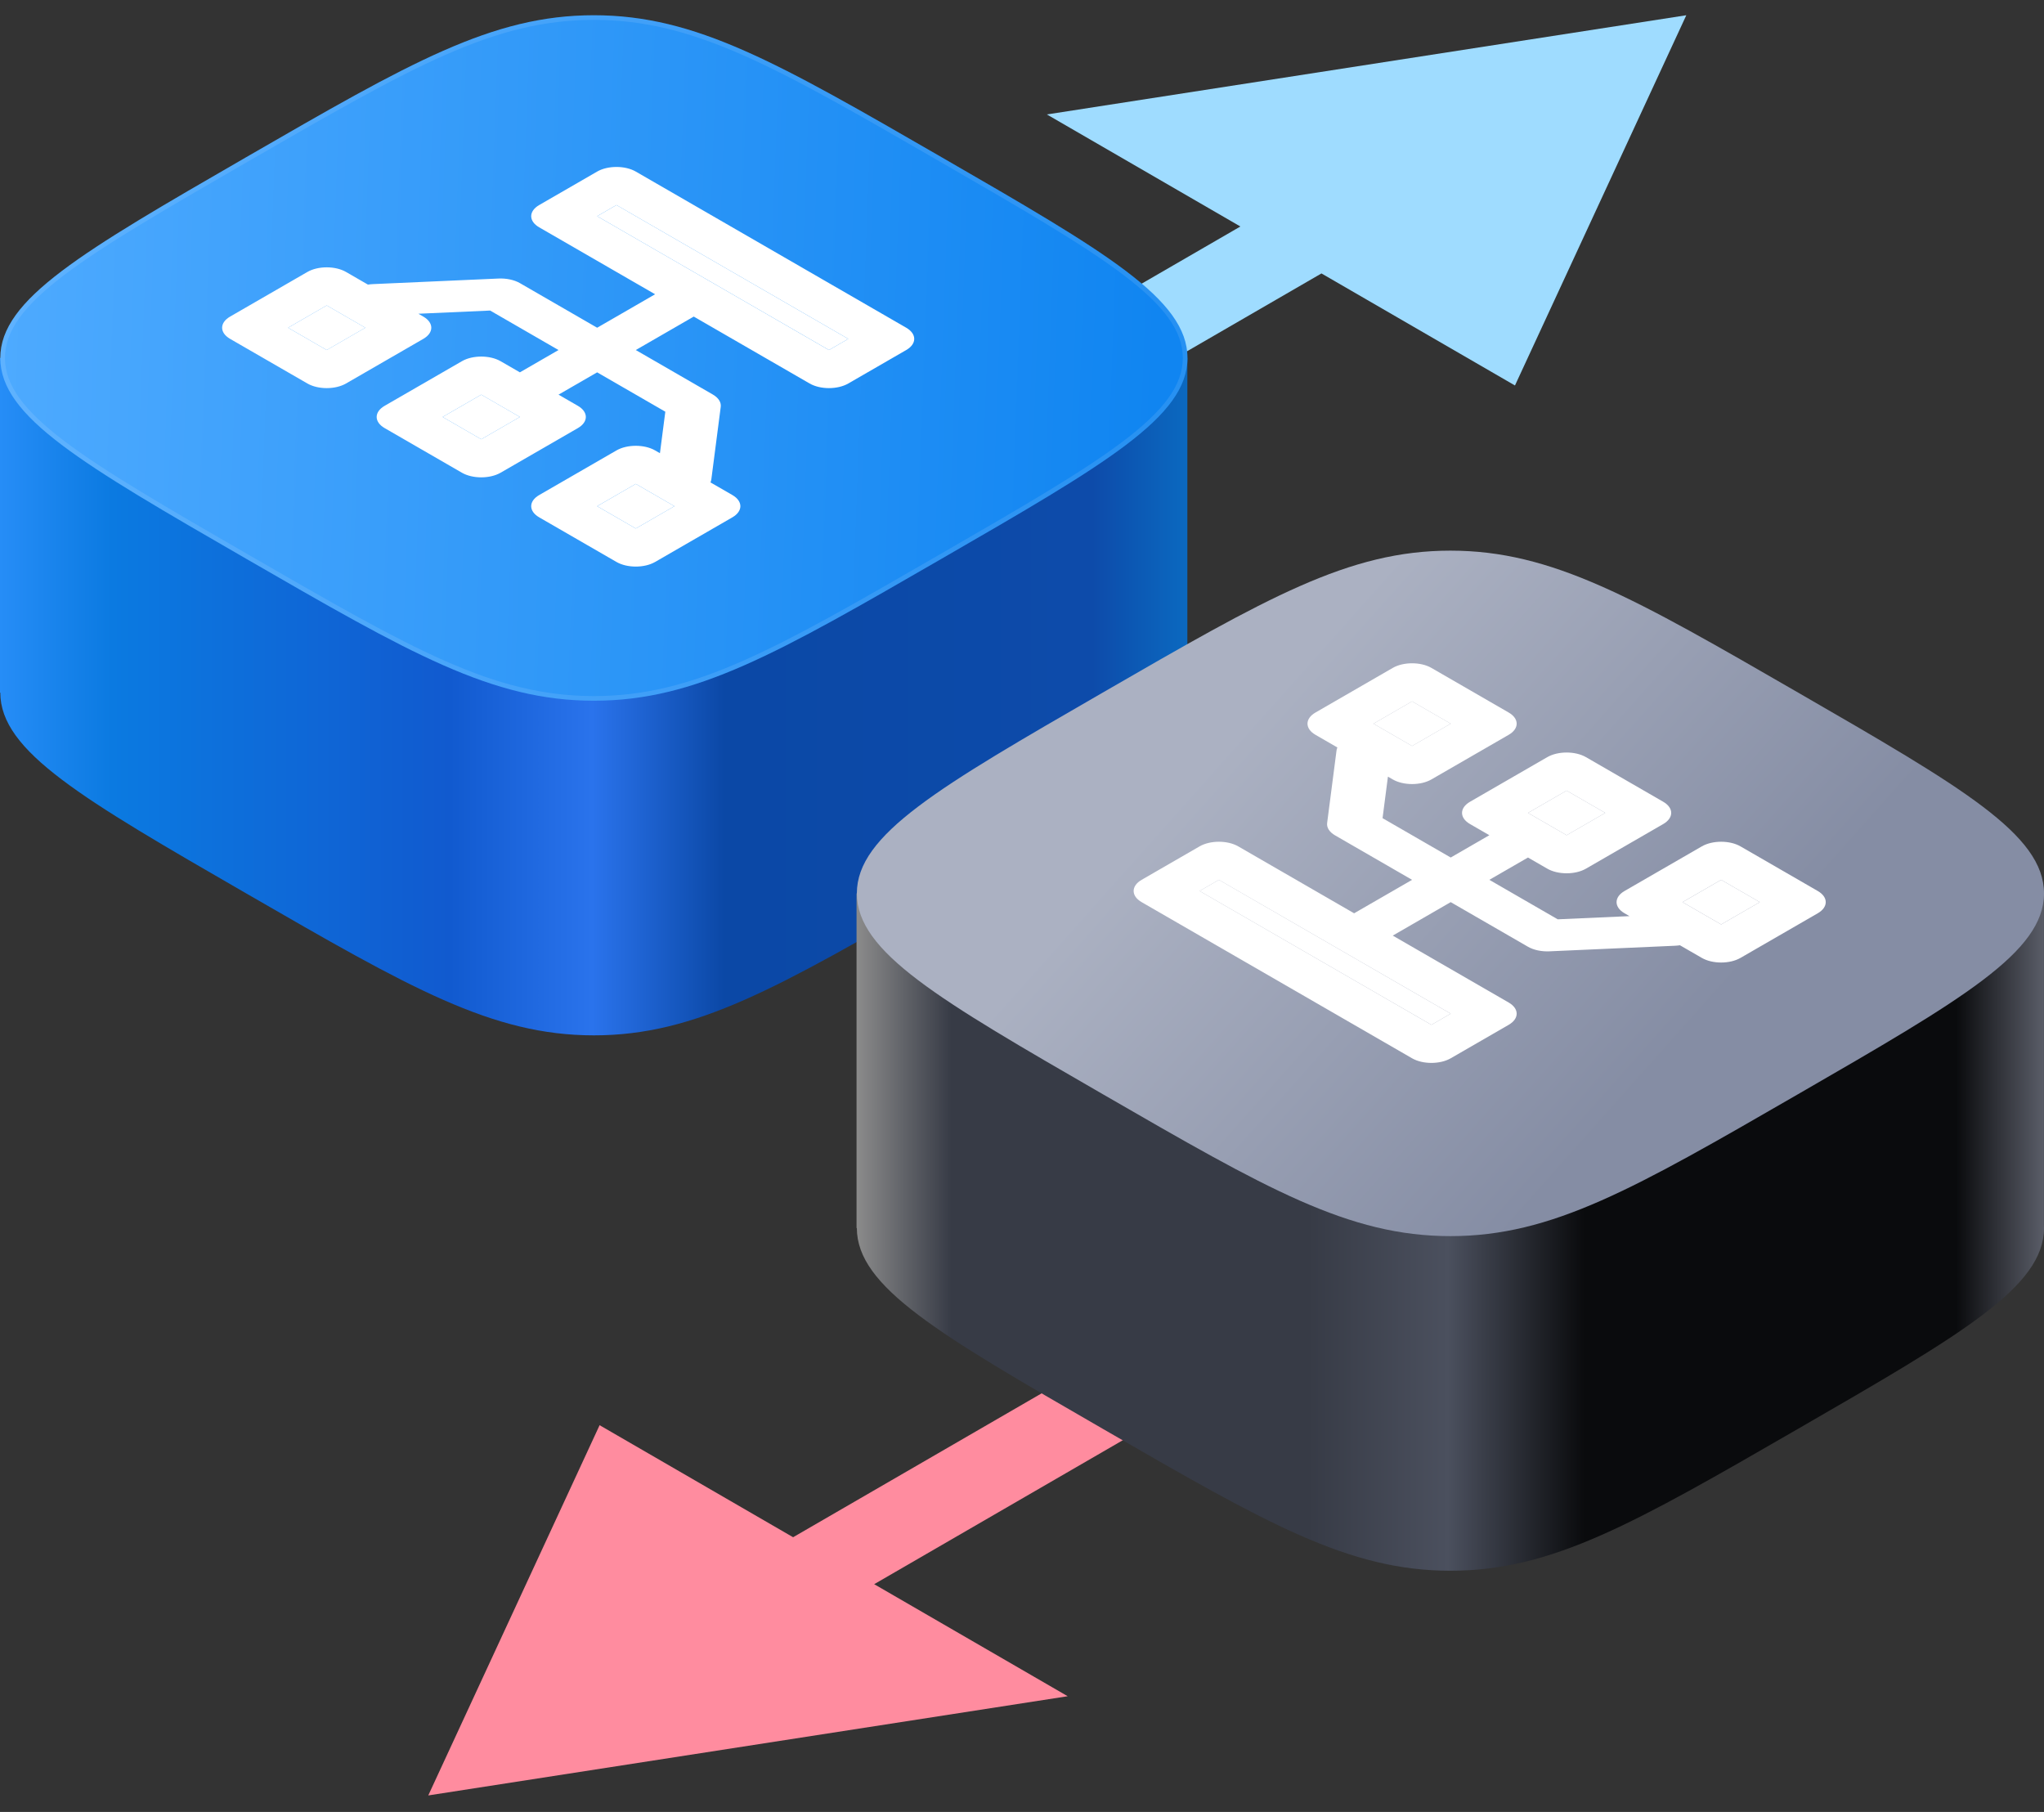
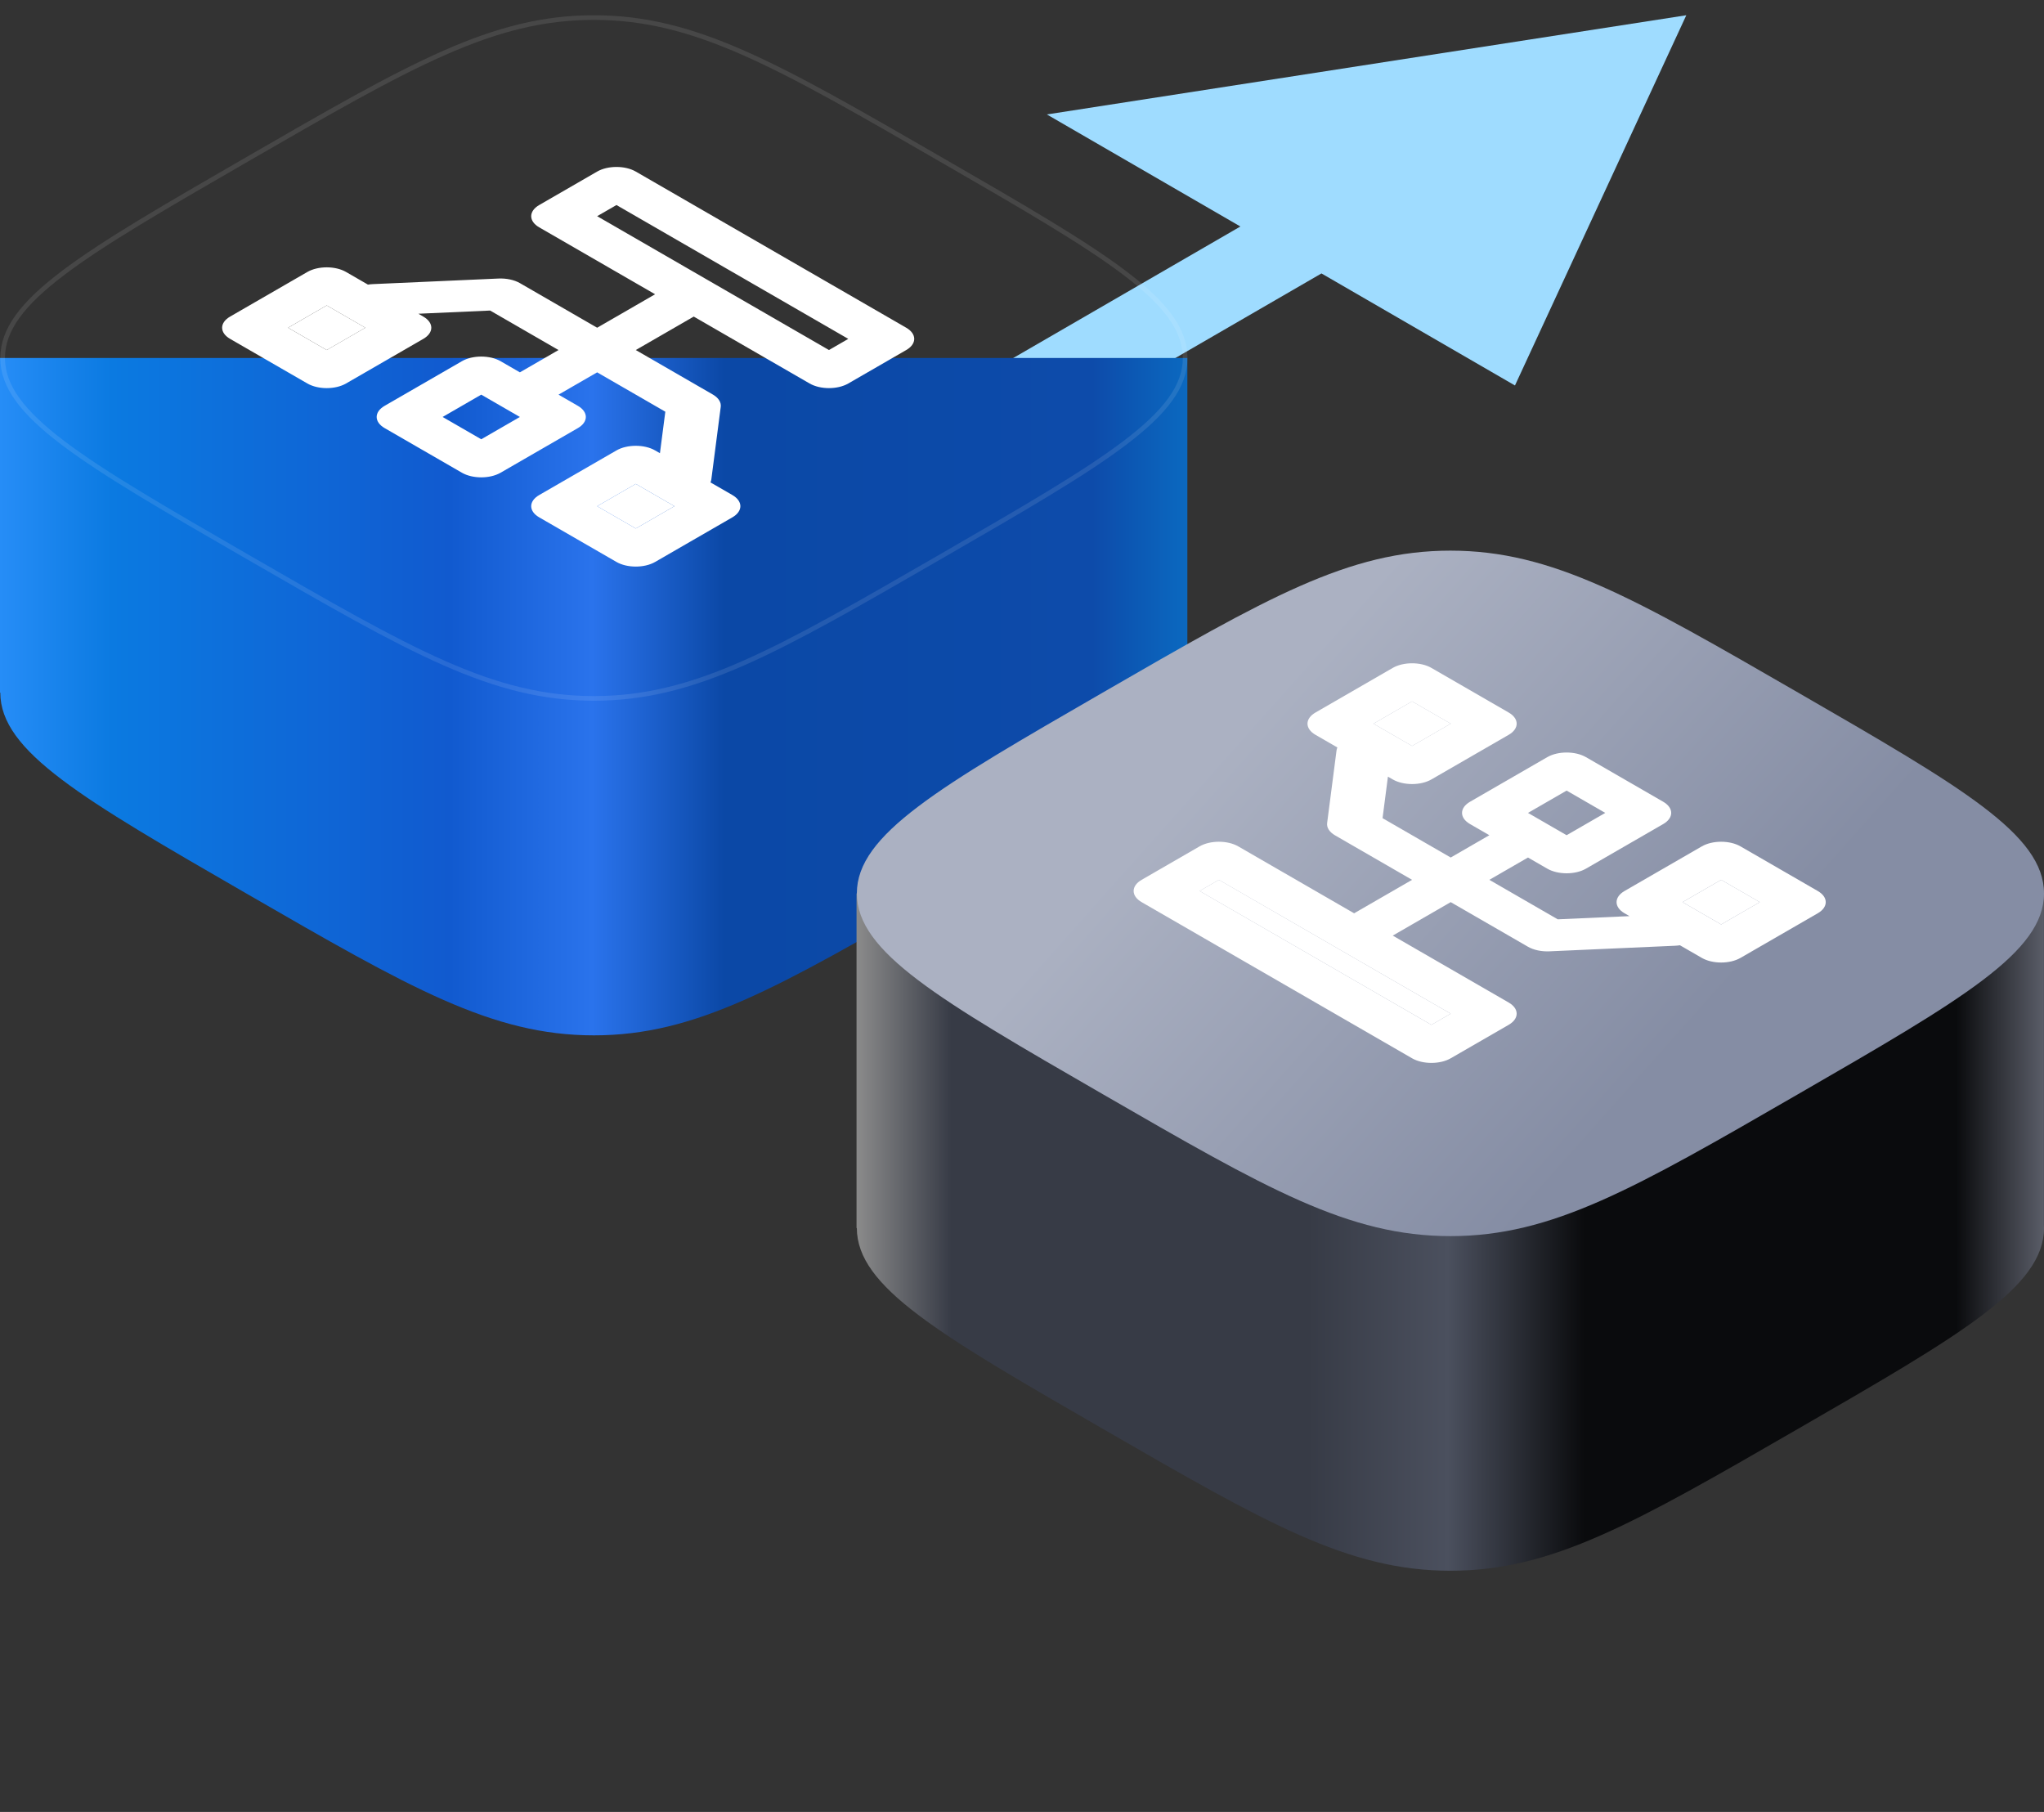
<svg xmlns="http://www.w3.org/2000/svg" width="440" height="390" viewBox="0 0 440 390" fill="none">
  <rect x="0" y="0" width="440" height="390" fill="#333333" stroke="none" />
  <path fill-rule="evenodd" clip-rule="evenodd" d="M225.355 24.634L363.001 3.282L326.118 82.971L284.463 58.855L207.512 103.405L190.06 93.301L267.01 48.751L225.355 24.634Z" fill="#9FDCFF" />
-   <path fill-rule="evenodd" clip-rule="evenodd" d="M229.836 365.096L92.19 386.449L129.072 306.759L170.728 330.875L247.679 286.325L265.131 296.429L188.181 340.98L229.836 365.096Z" fill="#FF8C9F" />
  <path d="M255.595 77.055H0V149.079L0.066 149.079C0.066 161.736 17.709 171.922 52.993 192.293C88.277 212.664 105.92 222.85 127.842 222.85C149.765 222.85 167.408 212.664 202.692 192.293C237.976 171.922 255.619 161.736 255.619 149.079C255.619 148.811 255.611 148.545 255.595 148.28V77.055Z" fill="url(#paint0_linear_3155_4771)" />
-   <path d="M52.992 33.838C88.277 13.467 105.919 3.281 127.842 3.281C149.765 3.281 167.407 13.467 202.691 33.838C237.976 54.21 255.618 64.396 255.618 77.053C255.618 89.71 237.976 99.896 202.691 120.267C167.407 140.639 149.765 150.824 127.842 150.824C105.919 150.824 88.277 140.639 52.992 120.267C17.708 99.896 0.066 89.71 0.066 77.053C0.066 64.396 17.708 54.21 52.992 33.838Z" fill="url(#paint1_linear_3155_4771)" />
  <path d="M53.242 34.271C88.568 13.876 106.082 3.781 127.842 3.781C149.602 3.781 167.116 13.876 202.441 34.271C220.096 44.464 233.294 52.086 242.085 58.737C250.894 65.403 255.118 70.982 255.118 77.053C255.118 83.123 250.894 88.702 242.085 95.368C233.294 102.02 220.096 109.641 202.441 119.834C167.116 140.229 149.602 150.324 127.842 150.324C106.082 150.324 88.568 140.229 53.242 119.834C35.588 109.641 22.389 102.02 13.599 95.368C4.79 88.702 0.566 83.123 0.566 77.053C0.566 70.982 4.79 65.403 13.599 58.737C22.389 52.086 35.588 44.464 53.242 34.271Z" stroke="white" stroke-opacity="0.1" />
  <path fill-rule="evenodd" clip-rule="evenodd" d="M136.863 36.929C134.566 35.603 130.843 35.603 128.546 36.929L116.071 44.132C113.775 45.458 113.775 47.607 116.071 48.933L141.021 63.338L128.546 70.54L111.913 60.937C110.699 60.236 109.015 59.877 107.304 59.953L80.275 61.153C79.906 61.17 79.548 61.205 79.203 61.258L74.488 58.536C72.192 57.211 68.468 57.211 66.171 58.536L49.538 68.14C47.242 69.466 47.242 71.615 49.538 72.941L66.171 82.544C68.468 83.87 72.192 83.87 74.488 82.544L91.121 72.941C93.418 71.615 93.418 69.466 91.121 68.14L90.064 67.529L105.509 66.843L120.229 75.342L111.913 80.144L107.755 77.743C105.458 76.417 101.735 76.417 99.438 77.743L82.805 87.346C80.508 88.672 80.508 90.822 82.805 92.148L99.438 101.751C101.735 103.077 105.458 103.077 107.755 101.751L124.388 92.148C126.684 90.822 126.684 88.672 124.388 87.346L120.229 84.945L128.546 80.144L143.219 88.615L142.061 97.55L141.021 96.949C138.724 95.623 135.001 95.623 132.704 96.949L116.071 106.553C113.775 107.878 113.775 110.028 116.071 111.354L132.704 120.957C135.001 122.283 138.724 122.283 141.021 120.957L157.654 111.354C159.951 110.028 159.951 107.878 157.654 106.552L152.94 103.831C153.033 103.629 153.095 103.42 153.123 103.205L155.149 87.569C155.276 86.583 154.653 85.614 153.442 84.915L136.863 75.342L149.338 68.14L174.287 82.544C176.584 83.87 180.307 83.87 182.604 82.544L195.079 75.342C197.376 74.016 197.375 71.866 195.079 70.54L136.863 36.929ZM103.596 84.945L111.913 89.747L103.596 94.549L95.28 89.747L103.596 84.945ZM178.446 75.342L182.604 72.941L132.704 44.132L128.546 46.533L178.446 75.342ZM62.013 70.54L70.33 65.739L78.647 70.54L70.33 75.342L62.013 70.54ZM128.546 108.953L136.863 104.152L145.179 108.953L136.863 113.755L128.546 108.953Z" fill="white" />
-   <path d="M182.604 72.941L178.446 75.342L128.546 46.533L132.704 44.132L182.604 72.941Z" fill="white" />
  <path d="M70.33 65.739L62.013 70.54L70.33 75.342L78.647 70.54L70.33 65.739Z" fill="white" />
-   <path d="M103.596 94.549L111.913 89.747L103.596 84.945L95.28 89.747L103.596 94.549Z" fill="white" />
  <path d="M136.863 104.152L128.546 108.953L136.863 113.755L145.179 108.953L136.863 104.152Z" fill="white" />
  <path d="M439.977 192.293H184.382V264.317L184.448 264.317C184.448 276.974 202.09 287.16 237.375 307.531C272.659 327.903 290.301 338.088 312.224 338.088C334.147 338.088 351.789 327.903 387.074 307.531C422.358 287.16 440 276.974 440 264.317C440 264.05 439.992 263.784 439.977 263.519V192.293Z" fill="url(#paint2_linear_3155_4771)" />
  <path d="M237.374 149.077C272.659 128.705 290.301 118.52 312.224 118.52C334.147 118.52 351.789 128.705 387.073 149.077C422.358 169.448 440 179.634 440 192.291C440 204.948 422.358 215.134 387.073 235.505C351.789 255.877 334.147 266.063 312.224 266.063C290.301 266.063 272.659 255.877 237.374 235.505C202.09 215.134 184.448 204.948 184.448 192.291C184.448 179.634 202.09 169.448 237.374 149.077Z" fill="url(#paint3_linear_3155_4771)" />
  <path fill-rule="evenodd" clip-rule="evenodd" d="M303.97 227.787C306.267 229.113 309.99 229.113 312.287 227.787L324.762 220.585C327.058 219.259 327.058 217.109 324.762 215.783L299.812 201.379L312.287 194.176L328.92 203.779C330.134 204.48 331.818 204.84 333.529 204.764L360.558 203.563C360.927 203.547 361.285 203.511 361.63 203.458L366.345 206.18C368.641 207.506 372.365 207.506 374.661 206.18L391.295 196.577C393.591 195.251 393.591 193.101 391.295 191.775L374.661 182.172C372.365 180.846 368.641 180.846 366.345 182.172L349.712 191.775C347.415 193.101 347.415 195.251 349.712 196.577L350.769 197.188L335.324 197.874L320.604 189.375L328.92 184.573L333.078 186.974C335.375 188.3 339.098 188.3 341.395 186.974L358.028 177.371C360.325 176.045 360.325 173.895 358.028 172.569L341.395 162.966C339.098 161.64 335.375 161.64 333.078 162.966L316.445 172.569C314.149 173.895 314.149 176.045 316.445 177.371L320.604 179.771L312.287 184.573L297.614 176.102L298.772 167.167L299.812 167.767C302.109 169.093 305.832 169.093 308.129 167.767L324.762 158.164C327.058 156.838 327.058 154.689 324.762 153.363L308.129 143.76C305.832 142.434 302.109 142.434 299.812 143.76L283.179 153.363C280.882 154.689 280.882 156.838 283.179 158.164L287.893 160.886C287.8 161.088 287.738 161.297 287.71 161.512L285.684 177.148C285.557 178.134 286.18 179.103 287.391 179.802L303.97 189.375L291.495 196.577L266.546 182.172C264.249 180.846 260.526 180.846 258.229 182.172L245.754 189.375C243.458 190.701 243.458 192.85 245.754 194.176L303.97 227.787ZM337.237 179.771L328.92 174.97L337.237 170.168L345.553 174.97L337.237 179.771ZM262.387 189.375L258.229 191.775L308.129 220.585L312.287 218.184L262.387 189.375ZM378.82 194.176L370.503 198.978L362.187 194.176L370.503 189.375L378.82 194.176ZM312.287 155.764L303.97 160.565L295.654 155.764L303.97 150.962L312.287 155.764Z" fill="white" />
  <path d="M258.229 191.775L262.387 189.375L312.287 218.184L308.129 220.585L258.229 191.775Z" fill="white" />
  <path d="M370.503 198.978L378.82 194.176L370.503 189.375L362.187 194.176L370.503 198.978Z" fill="white" />
-   <path d="M337.237 170.168L328.92 174.97L337.237 179.771L345.553 174.97L337.237 170.168Z" fill="white" />
  <path d="M303.97 160.565L312.287 155.764L303.97 150.962L295.654 155.764L303.97 160.565Z" fill="white" />
  <defs>
    <linearGradient id="paint0_linear_3155_4771" x1="255.619" y1="161.902" x2="-9.17224e-06" y2="161.902" gradientUnits="userSpaceOnUse">
      <stop stop-color="#0B69C0" />
      <stop offset="0.08" stop-color="#0D4BAA" />
      <stop offset="0.39" stop-color="#0B48A6" />
      <stop offset="0.501" stop-color="#2A73EC" />
      <stop offset="0.621" stop-color="#115ACF" />
      <stop offset="0.906" stop-color="#0B7AE1" />
      <stop offset="1" stop-color="#268DF7" />
    </linearGradient>
    <linearGradient id="paint1_linear_3155_4771" x1="-5.762" y1="58.019" x2="249.864" y2="67.427" gradientUnits="userSpaceOnUse">
      <stop stop-color="#4FABFF" />
      <stop offset="1" stop-color="#1085F1" />
    </linearGradient>
    <linearGradient id="paint2_linear_3155_4771" x1="440" y1="277.14" x2="184.382" y2="277.14" gradientUnits="userSpaceOnUse">
      <stop stop-color="#5A5D68" />
      <stop offset="0.074" stop-color="#0A0B0D" />
      <stop offset="0.387" stop-color="#0A0B0D" />
      <stop offset="0.502" stop-color="#4B505E" />
      <stop offset="0.62" stop-color="#373B46" />
      <stop offset="0.92" stop-color="#373B46" />
      <stop offset="1" stop-color="#8B8B8B" />
    </linearGradient>
    <linearGradient id="paint3_linear_3155_4771" x1="211.751" y1="219.353" x2="297.663" y2="295.927" gradientUnits="userSpaceOnUse">
      <stop stop-color="#ABB1C2" />
      <stop offset="1" stop-color="#858DA4" />
    </linearGradient>
  </defs>
</svg>